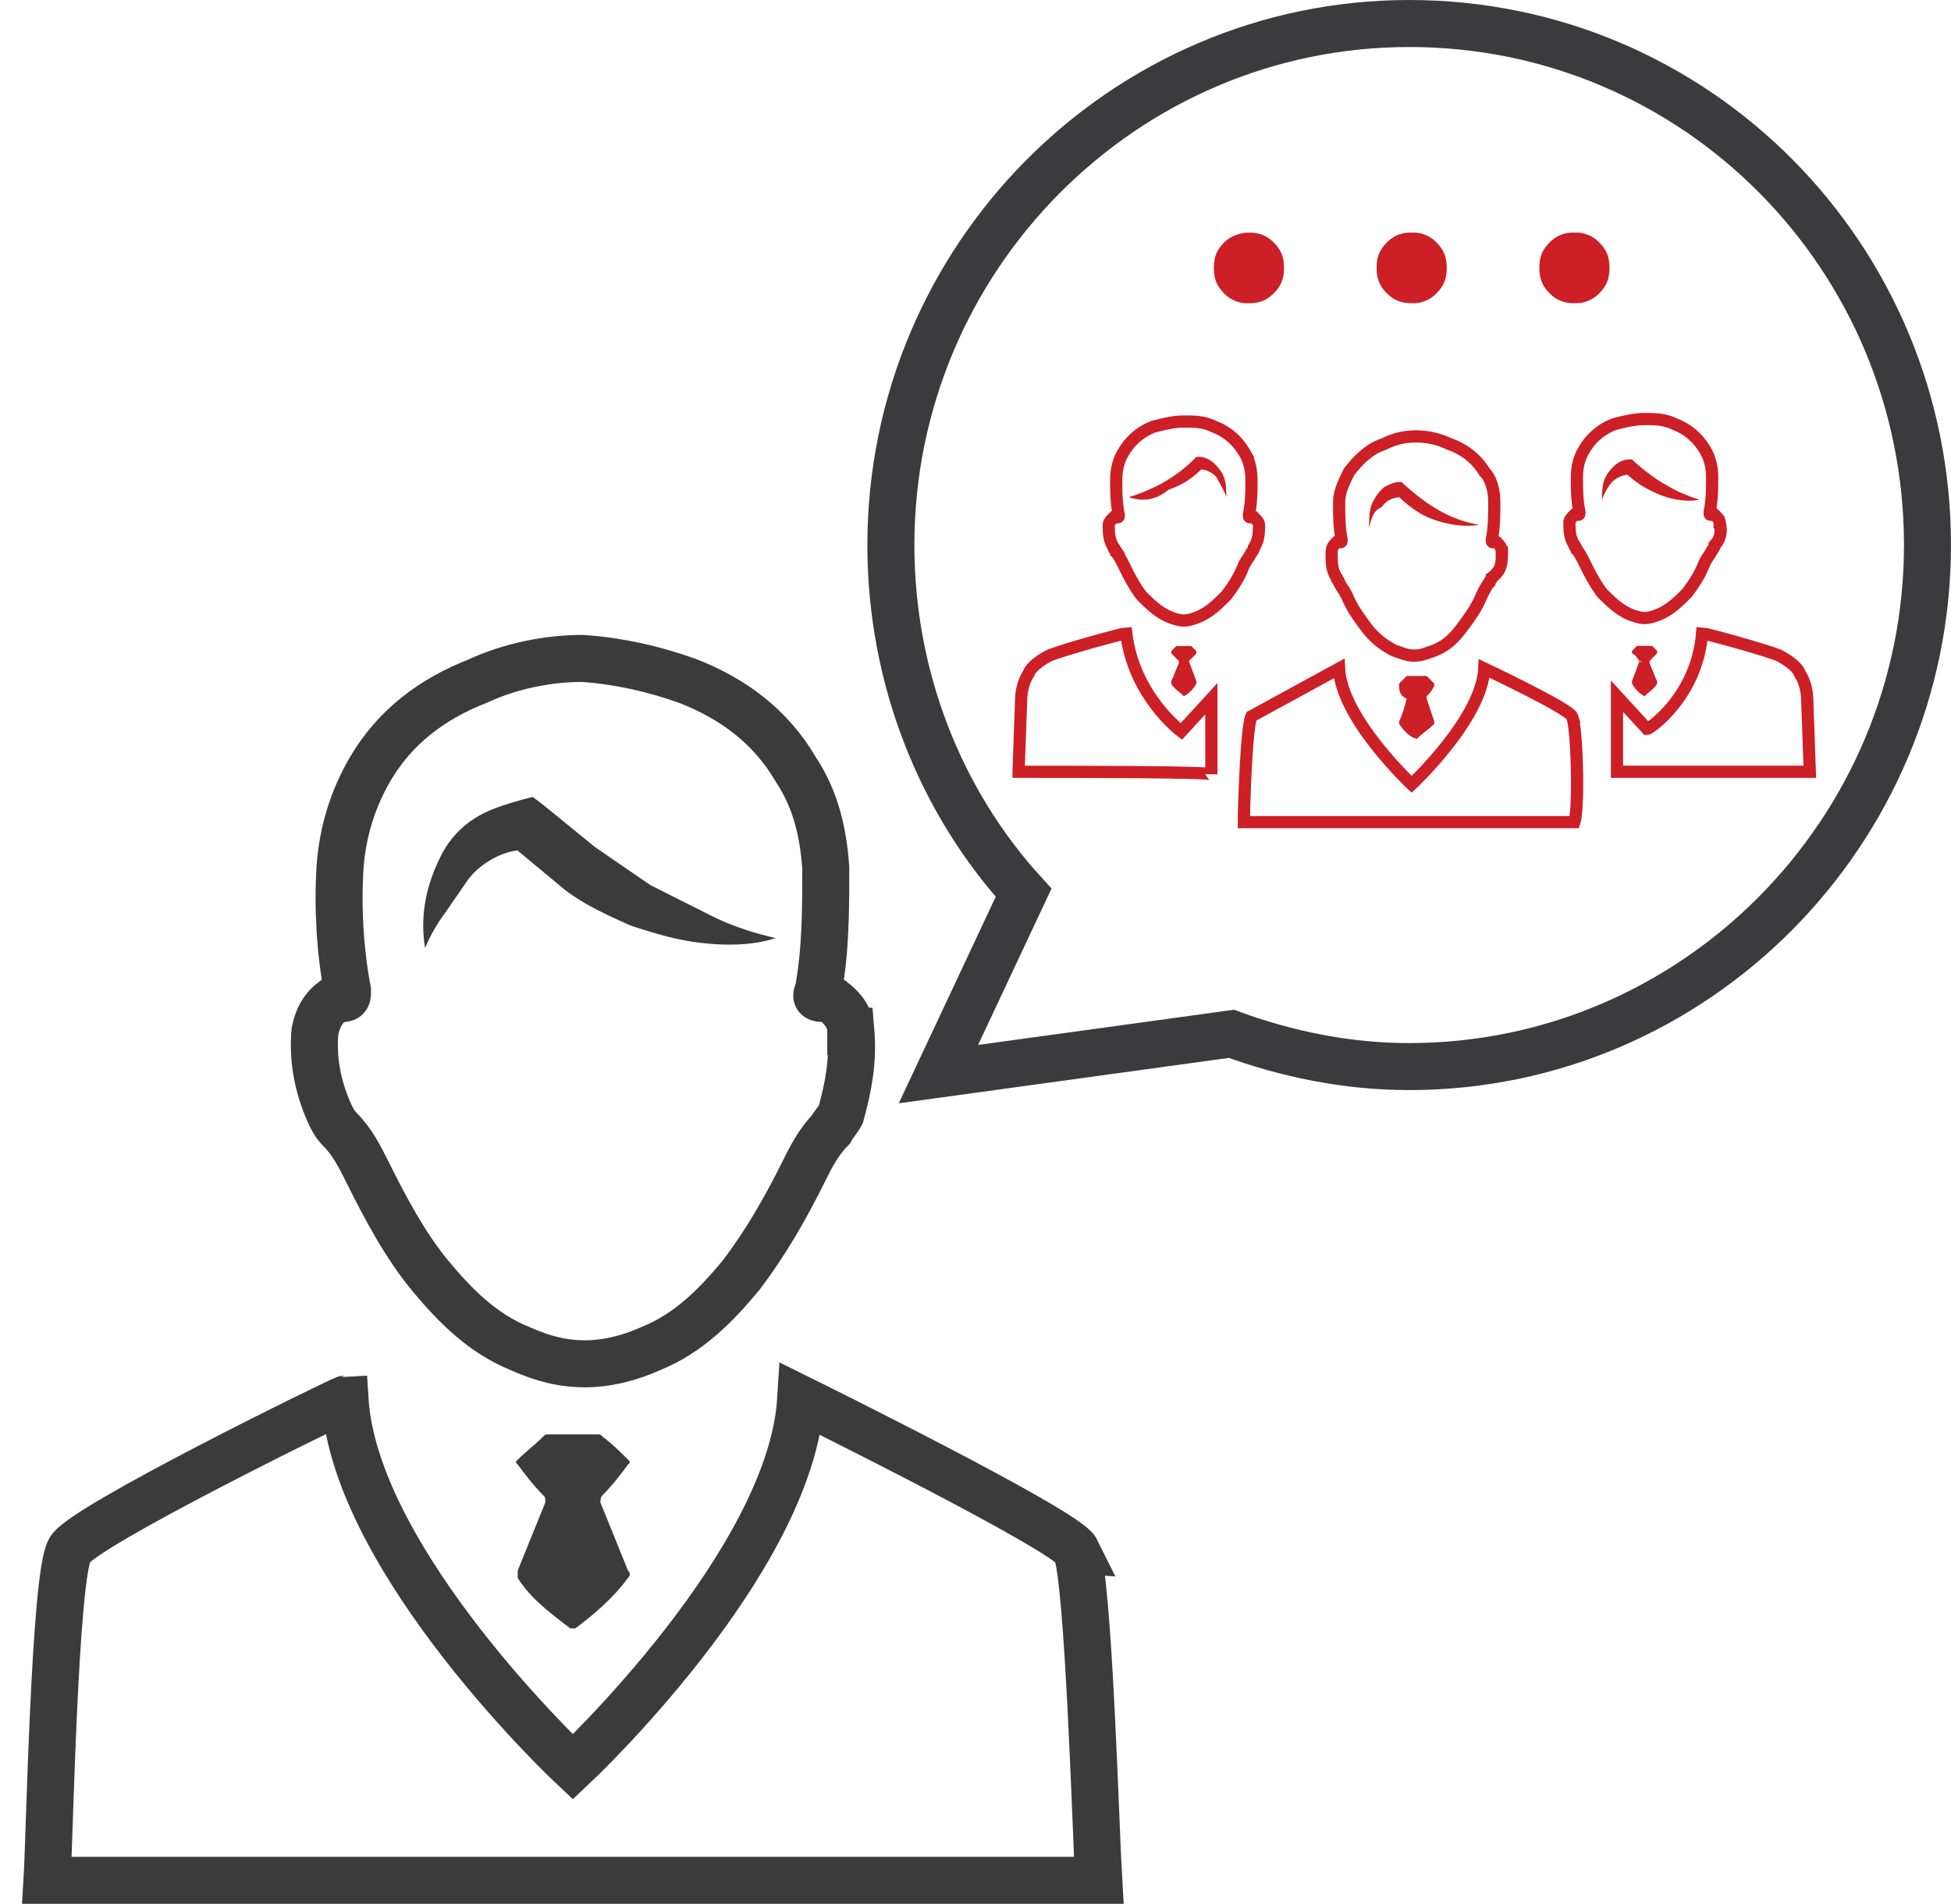
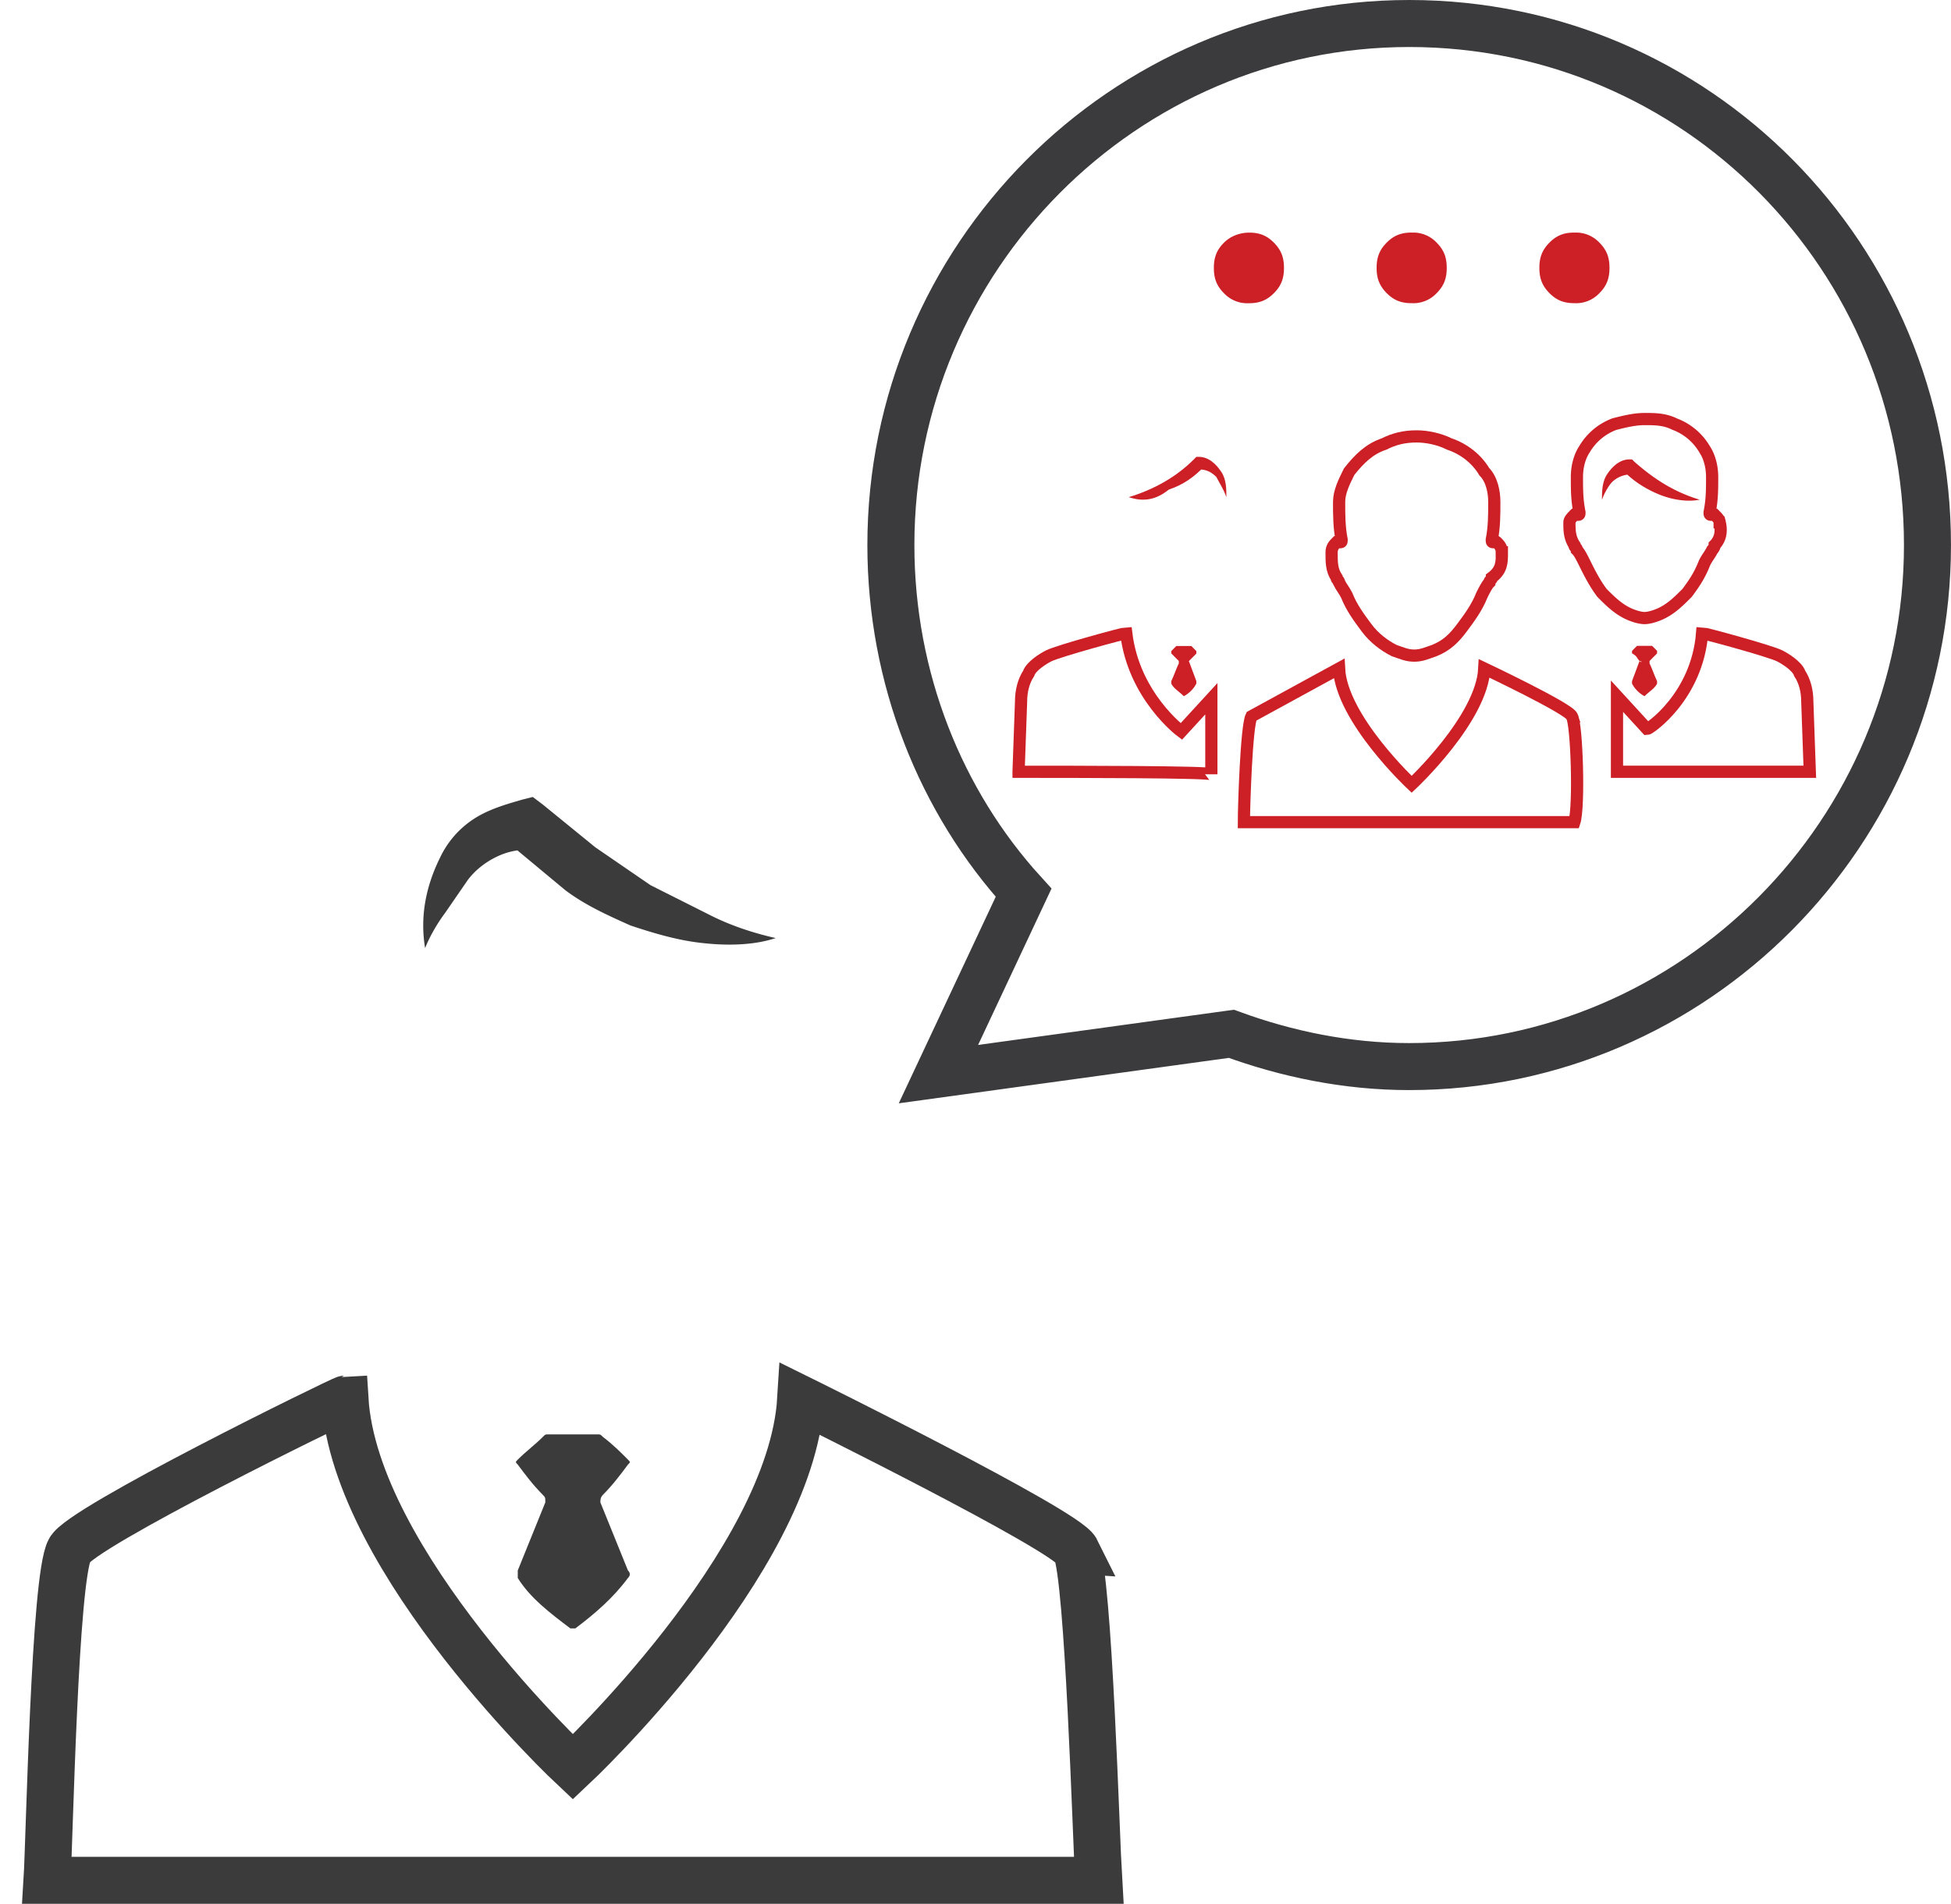
<svg xmlns="http://www.w3.org/2000/svg" xmlns:xlink="http://www.w3.org/1999/xlink" width="83" height="81" fill="none">
  <style>.B{stroke-miterlimit:10}.C{fill:#cc1f26}.D{stroke:#cc1f26}.E{stroke-width:.519}</style>
  <path d="M18.085 40.34a5.86 5.86 0 0 1 0-1.929c.107-.643.32-1.286.64-1.93a4 4 0 0 1 1.385-1.608c.64-.43 1.385-.643 2.13-.858l.426-.107.426.322 2.237 1.822 2.344 1.608 2.557 1.286c.852.43 1.81.75 2.77.965-.96.322-2.13.322-3.09.214-1.065-.107-2.13-.43-3.09-.75-.96-.43-1.918-.858-2.77-1.5l-2.45-2.037.746.322c-.426 0-.852.107-1.278.322s-.852.536-1.172.965l-.96 1.394c-.32.43-.64.965-.852 1.5z" fill="#3b3b3c" />
-   <path d="M36.194 43.877c0-.536-.32-.965-.746-1.286-.107-.107-.32-.214-.426-.107-.32 0-.32-.107-.213-.322.32-1.715.32-3.43.32-5.252-.106-1.5-.426-2.894-1.278-4.18-1.065-1.822-2.663-3-4.58-3.752-1.49-.536-2.983-.858-4.474-.965-1.49 0-3.09.322-4.474.965-1.917.75-3.515 1.93-4.58 3.752-.746 1.286-1.172 2.68-1.278 4.18-.107 1.715 0 3.537.32 5.252 0 .214 0 .322-.213.322-.107 0-.32.107-.426.107-.426.322-.64.75-.746 1.286-.107 1.18.107 2.358.64 3.537.107.214.213.43.426.643.533.536.852 1.18 1.172 1.822.746 1.5 1.598 3.11 2.663 4.395s2.237 2.465 3.835 3.108c.96.43 1.81.643 2.77.643.852 0 1.81-.214 2.77-.643 1.598-.643 2.77-1.822 3.835-3.108 1.065-1.393 1.917-2.894 2.663-4.395.32-.643.64-1.286 1.172-1.822.107-.214.32-.43.426-.643.32-1.18.533-2.25.426-3.537z" stroke="#3b3b3c" stroke-width="2" class="B" />
  <path d="M23.092 63.6c.107.107.107.107.107.322l-1.172 2.894v.322c.533.858 1.385 1.5 2.237 2.144h.213c.852-.643 1.598-1.286 2.237-2.144.107-.107.107-.214 0-.322l-1.172-2.894c0-.107 0-.214.107-.322.426-.43.746-.858 1.065-1.286.107-.107.107-.107 0-.214-.32-.322-.64-.643-1.065-.965-.107-.107-.107-.107-.213-.107h-2.13c-.107 0-.107 0-.213.107-.32.322-.746.643-1.065.965-.106.107-.106.107 0 .214.32.43.64.858 1.065 1.286z" fill="#3b3b3c" />
  <g stroke-width="2" class="B">
    <path d="M45.782 65.958c-.426-.858-11.718-6.43-11.718-6.43-.426 6.967-9.694 15.65-9.694 15.65s-9.268-8.683-9.694-15.65c-.106 0-11.292 5.467-11.718 6.43C2.32 67.137 2.107 78.285 2 80h44.74c-.106-1.715-.426-12.863-.96-14.042z" stroke="#3b3b3c" />
    <path d="M59.95 1C47.806 1 37.9 10.97 37.9 23.19c0 5.68 2.13 10.934 5.646 14.792L39.923 45.7l12.463-1.715c2.343.858 4.9 1.394 7.563 1.394 12.144 0 22.05-9.97 22.05-22.19S72.2 1 59.95 1z" stroke="#3b3a3c" />
  </g>
  <g class="C">
    <path d="M53.132 9.897c.426 0 .746.107 1.065.43s.426.643.426 1.072-.106.75-.426 1.072-.64.43-1.065.43a1.36 1.36 0 0 1-1.065-.429c-.32-.322-.426-.643-.426-1.072s.106-.75.426-1.072.746-.43 1.065-.43z" />
    <use xlink:href="#B" />
    <use xlink:href="#B" x="6.924" />
-     <path d="M58.245 22.438c0-.43 0-.857.213-1.18.107-.214.213-.322.426-.536.213-.107.426-.214.64-.214h.107l.106.107c.96.858 1.917 1.5 3.196 1.715-.64.107-1.278 0-1.917-.214s-1.172-.643-1.598-1.072l.213.107c-.32 0-.64.107-.852.43-.32.107-.426.43-.533.857z" />
  </g>
  <path d="M63.89 23.5c0-.214-.106-.322-.213-.43 0 0-.106-.107-.106 0-.107 0-.107 0-.107-.107.107-.536.107-1.072.107-1.608 0-.43-.107-.965-.426-1.286-.32-.536-.852-.965-1.49-1.18-.426-.214-.96-.322-1.385-.322-.533 0-.96.107-1.385.322-.64.214-1.065.643-1.49 1.18-.213.43-.426.858-.426 1.286 0 .536 0 1.072.107 1.608 0 .107 0 .107-.107.107h-.107c-.106.107-.213.214-.213.43 0 .43 0 .75.213 1.072 0 .107.107.107.107.214.107.214.213.322.32.536.213.536.533.965.852 1.393s.746.75 1.172.965c.32.107.533.214.852.214s.533-.107.852-.214c.533-.214.852-.536 1.172-.965s.64-.858.852-1.393c.107-.214.213-.43.32-.536 0-.107.107-.107.107-.214.426-.322.426-.643.426-1.072z" class="B D E" />
-   <path d="M59.843 29.727c-.106.43-.213.75-.32.965v.107c.213.322.426.536.746.643.213-.214.533-.43.746-.643v-.107l-.32-.965v-.107c.107-.107.213-.214.32-.43v-.107l-.32-.322h-.852l-.32.322v.107c0 .322.107.43.32.536z" class="C" />
  <path d="M66.874 30.478c-.107-.322-3.728-2.037-3.728-2.037-.106 2.144-3.09 4.93-3.09 4.93s-2.983-2.787-3.09-4.93l-3.728 2.037c-.213.43-.32 3.86-.32 4.502h14.06c.213-.643.106-4.18-.106-4.502z" class="B D E" />
  <path d="M68.152 21.26c0-.322 0-.75.213-1.072s.533-.643.96-.643h.106l.107.107c.852.75 1.704 1.286 2.77 1.608-.533.107-1.172 0-1.704-.214s-1.065-.536-1.49-.965l.213.107a1.15 1.15 0 0 0-.746.322c-.106.107-.32.43-.426.75z" class="C" />
  <path d="M73.158 22.224c0-.107-.106-.214-.213-.322h-.107c-.107 0-.107 0-.107-.107.107-.536.107-.965.107-1.5 0-.43-.107-.857-.32-1.18a2.49 2.49 0 0 0-1.278-1.072c-.426-.214-.852-.214-1.278-.214s-.852.107-1.278.214a2.49 2.49 0 0 0-1.278 1.072c-.213.322-.32.75-.32 1.18 0 .536 0 .965.107 1.5 0 .107 0 .107-.107.107h-.106c-.106.107-.213.214-.213.322 0 .322 0 .643.213.965 0 .107.106.107.106.214.107.107.213.322.32.536.213.43.426.858.746 1.286.32.322.64.643 1.065.857.213.107.533.214.746.214s.533-.107.746-.214c.426-.214.746-.536 1.065-.857.32-.43.533-.75.746-1.286.106-.214.213-.322.32-.536 0 0 .107-.107.107-.214.213-.214.32-.536.213-.965z" class="B D E" />
  <path d="M69.75 28.12c.106 0 .106.107 0 0l-.32.858v.107a1.29 1.29 0 0 0 .533.536c.213-.214.426-.322.533-.536v-.107c-.106-.214-.213-.536-.32-.75v-.107l.32-.322v-.107l-.213-.214h-.64l-.213.214v.107c.213.107.213.214.32.322z" class="C" />
  <path d="M76.993 32.836l-.107-3c0-.43-.106-.857-.32-1.18-.107-.322-.64-.643-.852-.75-.426-.214-3.196-.965-3.302-.965-.213 2.68-2.237 4.073-2.344 4.073L68.79 29.62v3.216h8.202z" class="B D E" />
  <path d="M48.02 21.152c1.065-.322 2.024-.858 2.77-1.608l.106-.107H51c.426 0 .746.32.96.643s.213.75.213 1.072c-.106-.322-.32-.643-.426-.858-.213-.214-.426-.322-.746-.322l.213-.107c-.426.43-.852.75-1.49.965-.533.43-1.065.536-1.704.322z" class="C" />
-   <path d="M47.38 23.295c0 .107.106.107.106.214.107.107.213.322.32.536.213.43.426.857.746 1.286.32.322.64.643 1.065.857.213.107.533.214.746.214s.533-.107.746-.214c.426-.214.746-.536 1.065-.857.32-.43.533-.75.746-1.286.107-.214.213-.322.32-.536 0 0 .107-.107.107-.214.213-.322.213-.643.213-.965 0-.107-.106-.214-.213-.322h-.107c-.107 0-.107 0-.107-.107.107-.536.107-.965.107-1.5 0-.43-.107-.858-.32-1.18a2.49 2.49 0 0 0-1.278-1.072c-.426-.214-.852-.214-1.278-.214s-.852.107-1.278.214a2.49 2.49 0 0 0-1.278 1.072c-.213.322-.32.75-.32 1.18 0 .536 0 .965.107 1.5 0 .107 0 .107-.107.107h-.106c-.106.107-.213.214-.213.322 0 .322 0 .643.213.965z" class="B D E" />
  <path d="M50.575 28.12s0 .107 0 0l.32.858v.107a1.29 1.29 0 0 1-.533.536c-.213-.214-.426-.322-.533-.536v-.107c.107-.214.213-.536.32-.75v-.107l-.32-.322V27.7l.213-.214h.64l.213.214v.107l-.32.322z" class="C" />
  <path d="M43.332 32.836l.107-3c0-.43.107-.858.32-1.18.107-.322.64-.643.852-.75.426-.214 3.196-.965 3.302-.965.32 2.68 2.343 4.18 2.343 4.18l1.278-1.393v3.216c0-.107-5.86-.107-8.202-.107z" class="B D E" />
  <defs>
    <path id="B" d="M60.056 9.897a1.36 1.36 0 0 1 1.065.429c.32.322.426.643.426 1.072s-.106.75-.426 1.072a1.36 1.36 0 0 1-1.065.429c-.426 0-.746-.107-1.065-.43s-.426-.643-.426-1.072.107-.75.426-1.072.64-.43 1.065-.43z" />
  </defs>
</svg>